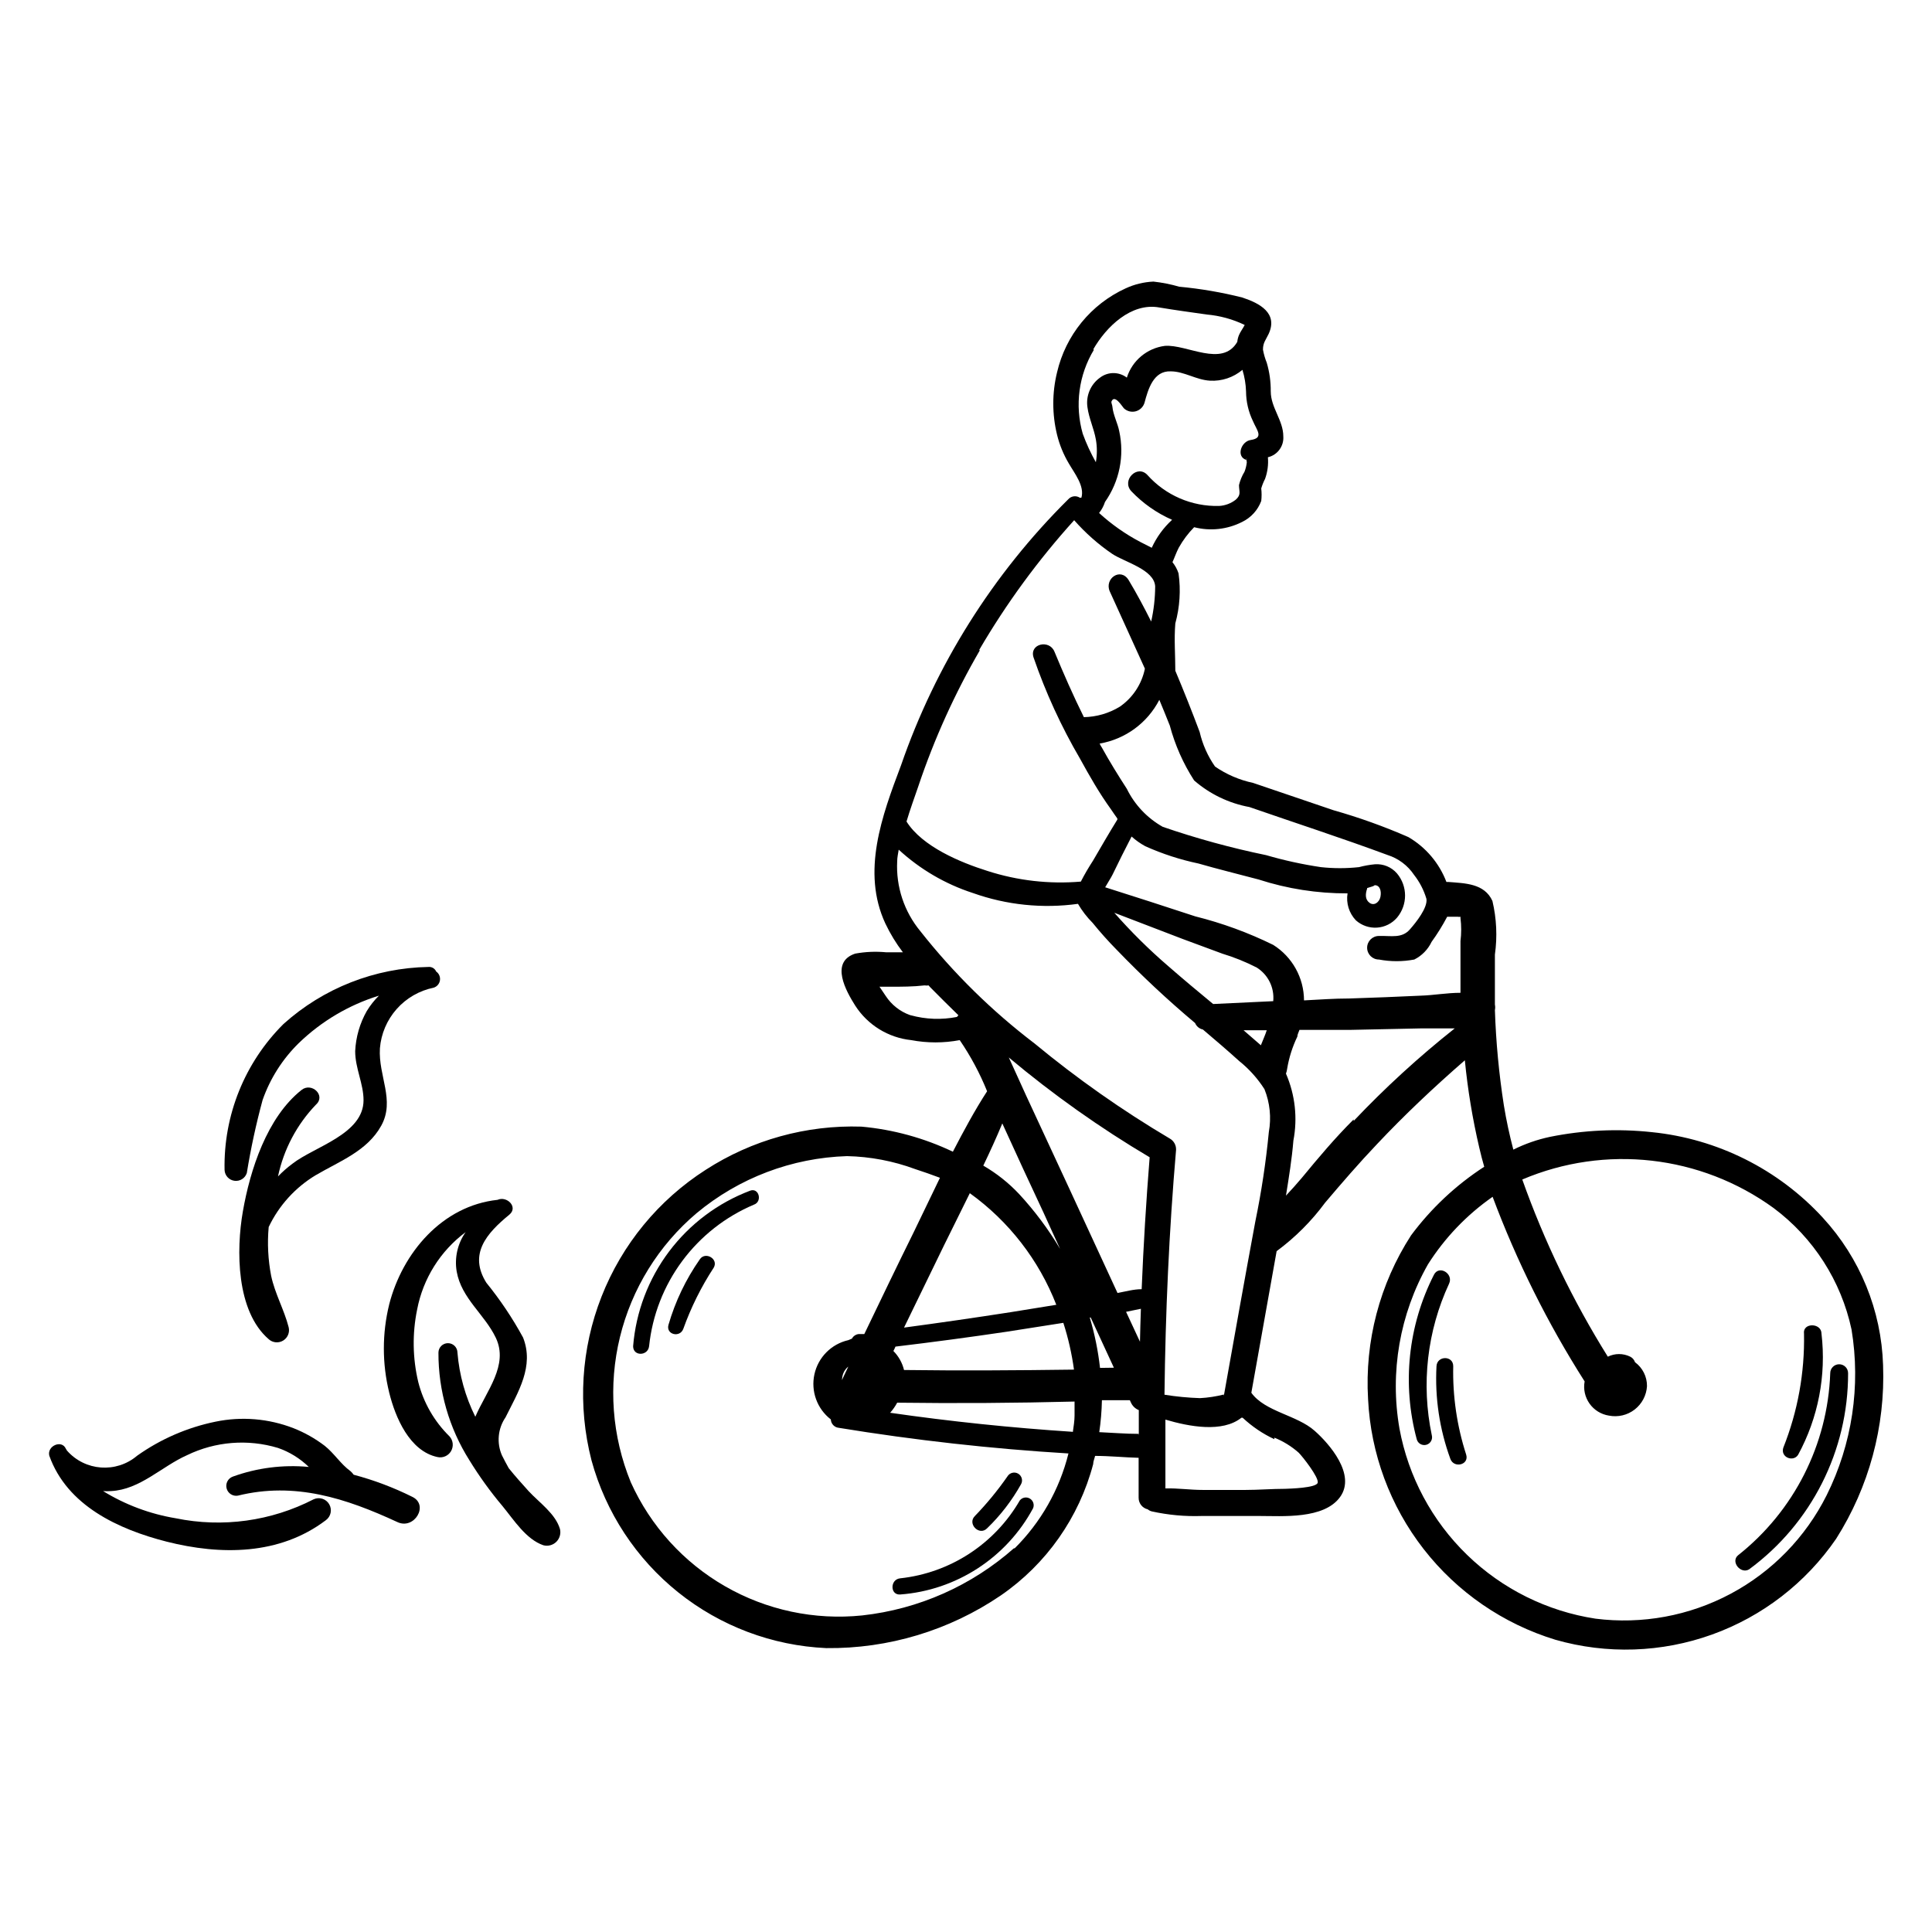
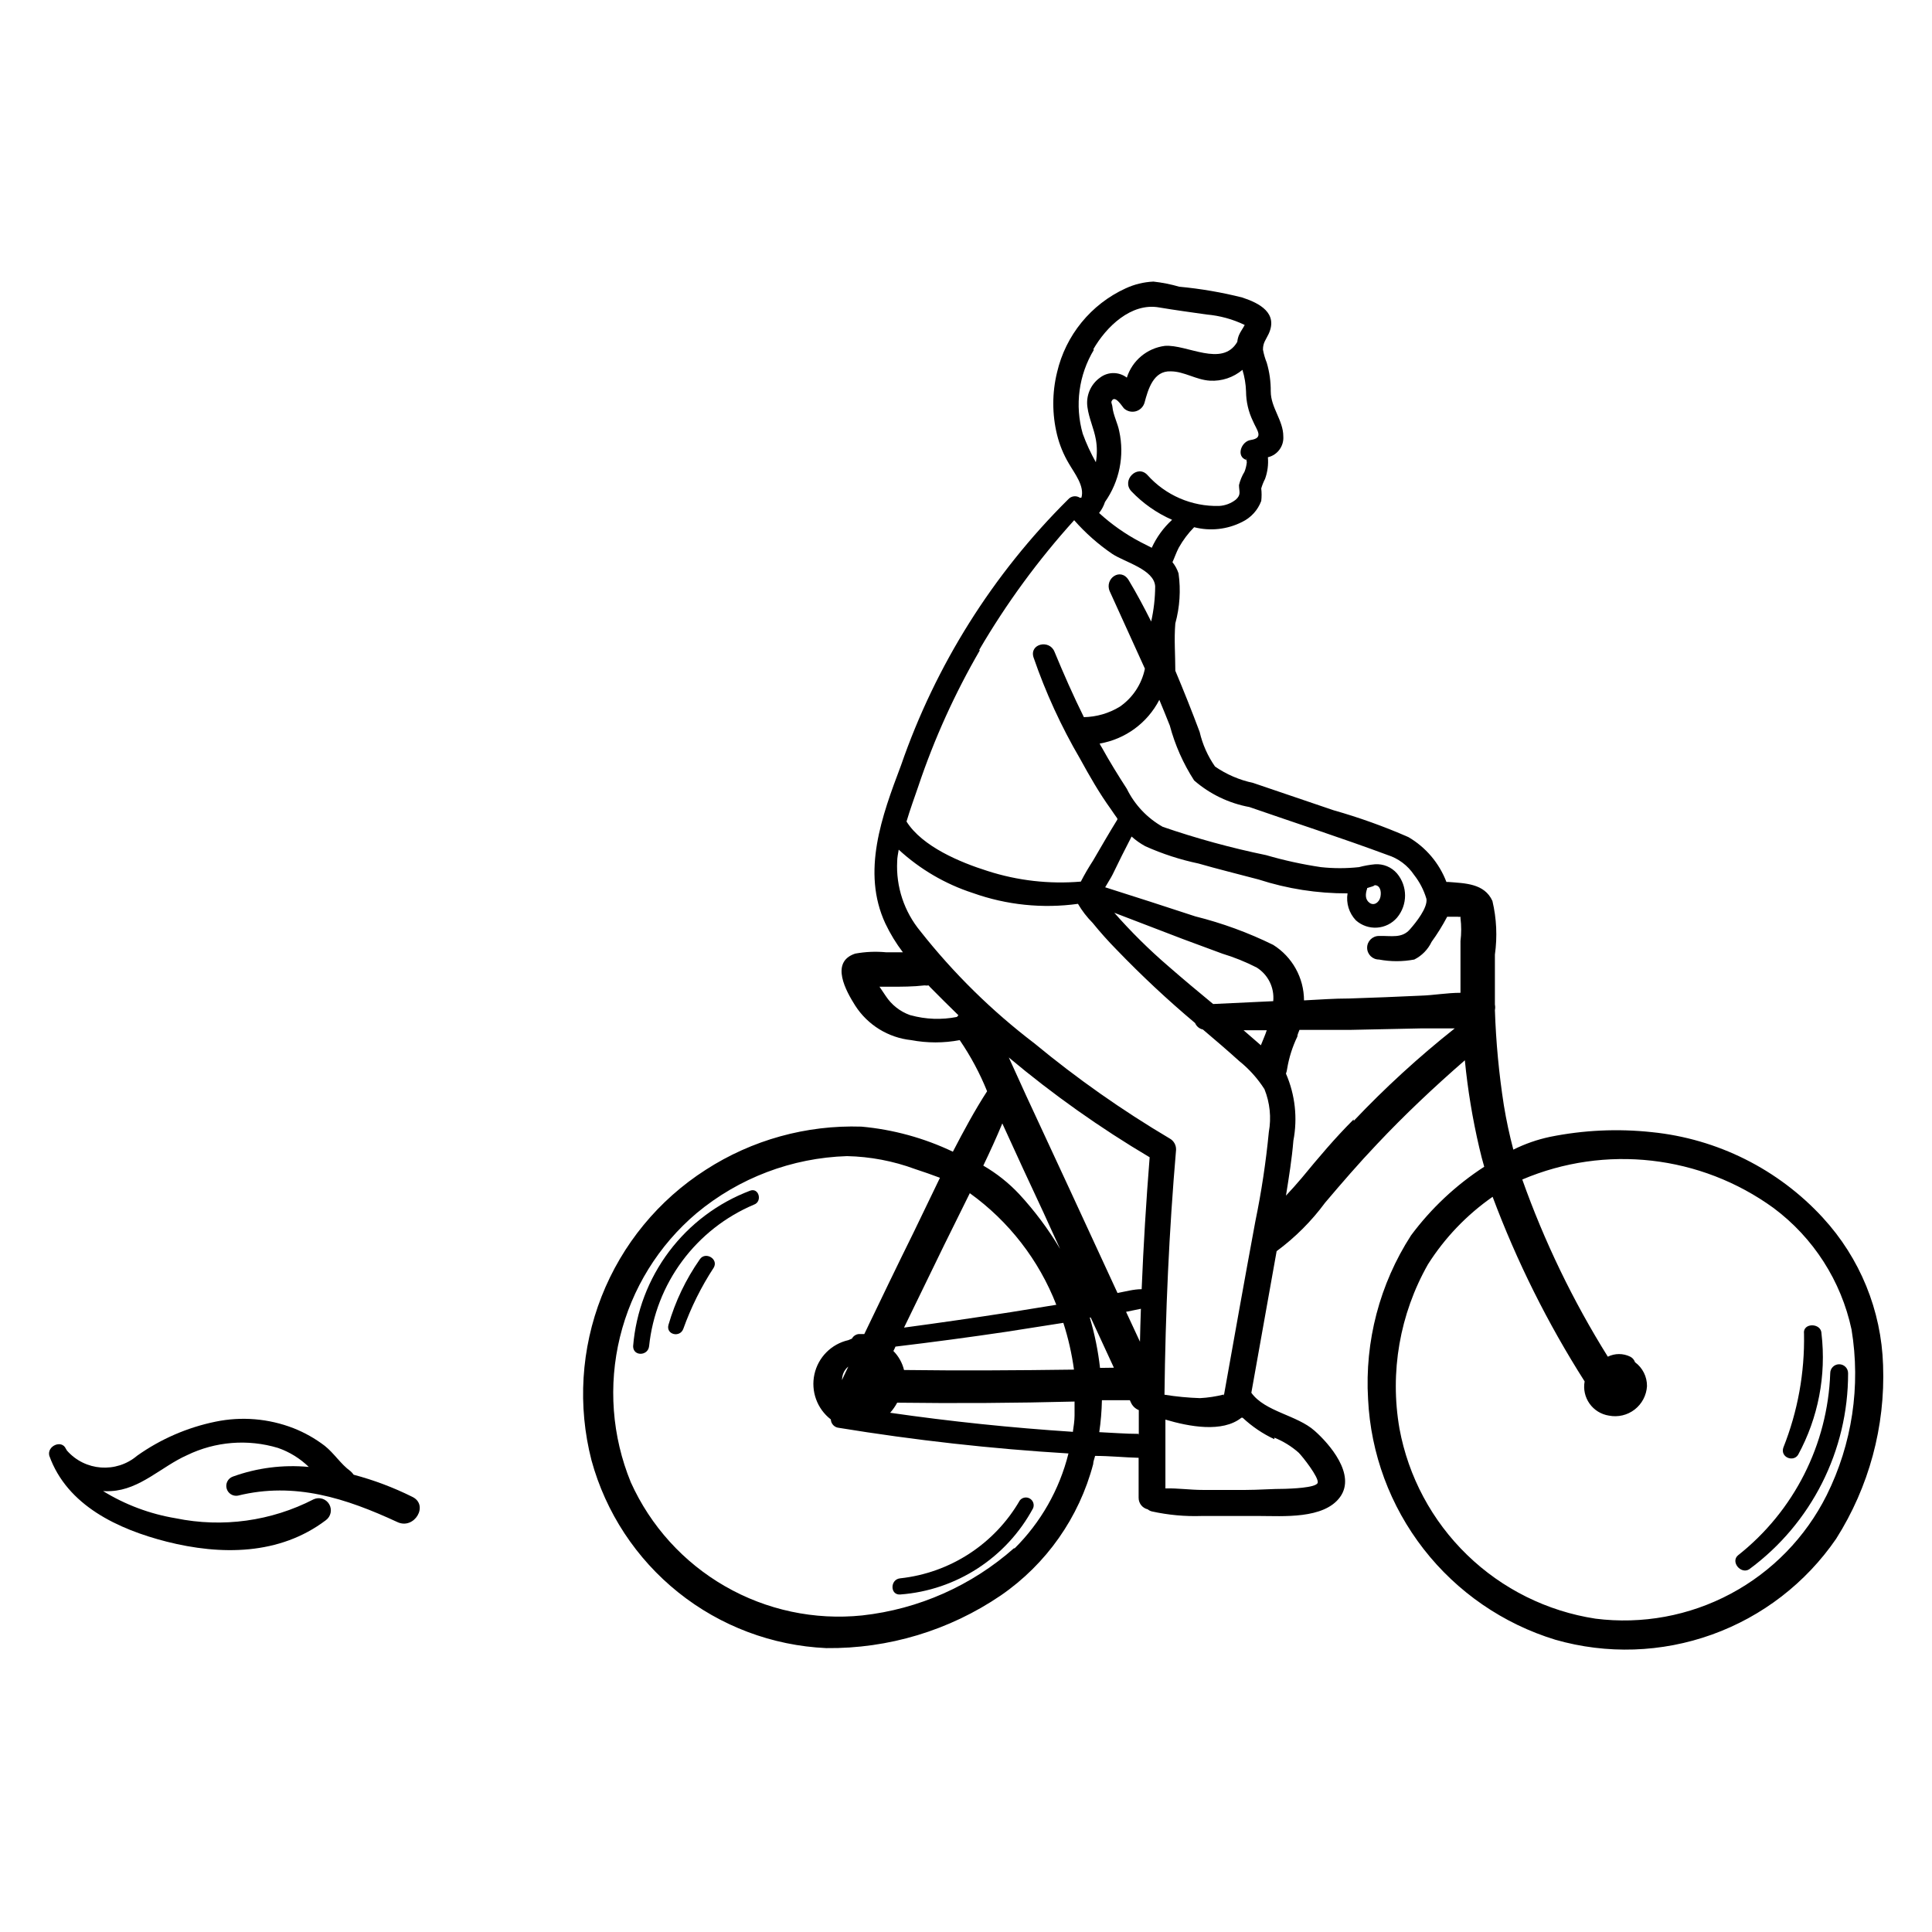
<svg xmlns="http://www.w3.org/2000/svg" fill="#000000" width="800px" height="800px" version="1.1" viewBox="144 144 512 512">
  <g>
    <path d="m627.07 466.7c-11.828-12.855-27.965-20.922-45.344-22.672-9.012-0.969-18.121-0.543-27.004 1.258-3.356 0.715-6.606 1.852-9.672 3.379-1.008-3.828-1.863-7.758-2.519-11.789-1.297-8.344-2.09-16.754-2.367-25.191 0.102-0.48 0.102-0.98 0-1.461v-13.25c0.668-4.734 0.445-9.555-0.656-14.207-2.117-4.684-7.305-4.684-11.688-5.039h-0.504c-1.906-4.996-5.461-9.191-10.078-11.891-6.43-2.816-13.047-5.188-19.801-7.102l-21.359-7.258c-3.613-0.766-7.035-2.238-10.078-4.332-1.934-2.766-3.316-5.879-4.078-9.168-2.016-5.391-4.18-10.832-6.449-16.223 0-4.18-0.352-8.363 0-12.543v-0.004c1.184-4.312 1.477-8.82 0.855-13.25-0.352-1.078-0.898-2.086-1.613-2.973 0.555-1.211 1.008-2.57 1.664-3.828 1.109-1.988 2.481-3.82 4.082-5.441 4.277 1.098 8.809 0.598 12.746-1.41 2.328-1.133 4.133-3.117 5.035-5.543 0.129-1.105 0.129-2.219 0-3.324 0.254-0.871 0.59-1.715 1.008-2.519 0.668-1.836 0.926-3.797 0.758-5.742 2.539-0.59 4.273-2.941 4.082-5.543 0-4.231-3.324-7.609-3.324-11.891h-0.004c0.027-2.574-0.328-5.137-1.055-7.606-0.453-1.121-0.789-2.289-1.008-3.477 0-1.863 0.754-2.57 1.512-4.18 2.519-5.492-2.367-8.113-6.953-9.621v-0.004c-5.496-1.387-11.086-2.344-16.727-2.871-2.242-0.645-4.535-1.102-6.852-1.359-2.566 0.117-5.082 0.73-7.406 1.812-9.156 4.203-15.852 12.406-18.137 22.219-1.336 5.441-1.336 11.129 0 16.574 0.656 2.676 1.711 5.238 3.121 7.606 1.512 2.621 4.231 5.996 3.324 9.07h-0.402c-0.98-0.648-2.289-0.477-3.074 0.402-19.98 19.809-35.148 43.938-44.332 70.535-5.039 13.352-10.531 28.164-4.133 41.918v-0.004c1.277 2.691 2.832 5.238 4.637 7.609h-4.434c-2.742-0.262-5.504-0.145-8.215 0.352-6.801 2.266-2.316 10.078 0 13.754 3.305 5.156 8.773 8.531 14.863 9.172 4.246 0.801 8.602 0.801 12.848 0 2.898 4.242 5.332 8.785 7.254 13.551-3.273 5.039-6.246 10.578-9.07 16.02h0.004c-7.621-3.633-15.828-5.887-24.234-6.648-14.598-0.473-28.992 3.516-41.262 11.438-12.512 8.008-22.172 19.762-27.609 33.586s-6.371 29.008-2.672 43.395c3.773 13.812 11.828 26.074 23.008 35.02 11.18 8.945 24.91 14.113 39.215 14.758 16.48 0.184 32.621-4.684 46.25-13.957 12.066-8.297 20.754-20.652 24.484-34.812 0-0.707 0.352-1.461 0.504-2.168 3.828 0 7.707 0.402 11.539 0.504v10.578 0.004c-0.016 1.465 0.988 2.742 2.418 3.074 0.316 0.27 0.699 0.461 1.105 0.555 4.352 0.957 8.801 1.363 13.25 1.207h15.113c6.246 0 17.23 0.906 21.512-5.039 4.281-5.945-2.871-14.105-6.75-17.531-4.684-4.18-13.148-5.039-16.777-10.078l6.703-37.531c4.902-3.617 9.23-7.945 12.848-12.848 4.484-5.289 8.969-10.48 13.754-15.516 7.356-7.809 15.113-15.113 23.277-22.219 0.762 7.801 2.043 15.543 3.828 23.176 0.402 1.762 0.855 3.477 1.309 5.039v-0.004c-7.496 4.859-14.066 11.02-19.395 18.188-8.309 12.883-12.297 28.078-11.387 43.379 0.695 14.449 5.836 28.328 14.719 39.746 8.883 11.414 21.074 19.809 34.906 24.035 13.641 3.91 28.168 3.43 41.52-1.371 13.355-4.801 24.863-13.68 32.895-25.379 8.703-13.723 13.043-29.762 12.441-46-0.449-14.527-6.121-28.406-15.969-39.094zm-151.95-108.82c12.191 4.231 24.484 8.211 36.578 12.695h-0.004c2.887 0.91 5.375 2.777 7.055 5.293 1.484 1.891 2.594 4.043 3.273 6.348 0.352 2.367-2.82 6.297-4.281 7.961-2.168 2.621-5.039 1.762-8.312 1.863-1.727 0-3.125 1.398-3.125 3.121 0 1.727 1.398 3.125 3.125 3.125 3.098 0.582 6.273 0.582 9.371 0 2.008-1.008 3.621-2.656 4.586-4.684 1.535-2.117 2.914-4.34 4.129-6.652h2.82 0.004c0.23 0.051 0.473 0.051 0.703 0-0.02 0.117-0.02 0.238 0 0.352 0.25 2.027 0.25 4.074 0 6.098v13.703c-3.527 0-7.203 0.656-10.43 0.754-6.348 0.301-12.695 0.555-19.043 0.754-4.031 0-8.012 0.301-11.992 0.504v0.004c-0.016-5.981-3.098-11.531-8.16-14.711-6.598-3.246-13.523-5.777-20.656-7.559-7.961-2.621-15.922-5.188-23.879-7.707 0.707-1.258 1.613-2.621 1.965-3.375 1.613-3.324 3.273-6.699 5.039-10.078h-0.004c1.105 1 2.324 1.859 3.629 2.57 4.523 2.031 9.254 3.57 14.105 4.586 5.039 1.461 10.629 2.82 15.922 4.231 7.613 2.469 15.574 3.711 23.578 3.68-0.422 2.598 0.398 5.246 2.215 7.152 1.531 1.363 3.547 2.059 5.59 1.926 2.047-0.133 3.953-1.082 5.293-2.629 2.856-3.394 2.856-8.348 0-11.738-1.457-1.684-3.621-2.582-5.844-2.422-1.43 0.137-2.844 0.387-4.231 0.758-3.352 0.363-6.727 0.363-10.078 0-4.902-0.73-9.75-1.789-14.508-3.176-9.285-1.914-18.441-4.422-27.406-7.504-4.121-2.32-7.441-5.832-9.523-10.078-2.316-3.578-4.586-7.254-6.648-10.984h-0.004c-0.211-0.316-0.398-0.652-0.551-1.004 6.797-1.164 12.656-5.457 15.816-11.59 0.957 2.266 1.863 4.535 2.769 6.801h0.004c1.375 5.16 3.551 10.074 6.449 14.562 4.164 3.621 9.23 6.055 14.66 7.051zm3.023 63.129-4.586-3.981h6.144c-0.402 1.258-1.004 2.57-1.559 3.981zm-12.648-10.934c-4.031-3.324-8.012-6.648-11.941-10.078l0.004 0.004c-5.074-4.367-9.836-9.082-14.258-14.109l18.137 6.953 10.48 3.879h-0.004c3.144 0.953 6.195 2.184 9.121 3.68 3.035 1.898 4.734 5.352 4.383 8.918zm40.809-30.73 1.309-0.402 0.004-0.004c0.258-0.062 0.496-0.184 0.703-0.352 1.41 0 1.812 1.613 1.512 3.074-0.301 1.461-1.664 2.469-2.871 1.613-1.207-0.859-1.16-2.32-0.656-3.781zm-31.891-112.75c-0.102 0.828-0.301 1.641-0.605 2.418-0.668 1.09-1.16 2.281-1.461 3.527 0 1.762 0.656 2.519-0.855 3.879-1.27 0.996-2.82 1.578-4.434 1.664-7.231 0.18-14.172-2.82-18.992-8.215-2.672-2.871-6.902 1.41-4.281 4.281v0.004c3.07 3.227 6.75 5.812 10.832 7.606-2.277 2.082-4.109 4.602-5.394 7.406l-3.074-1.562h0.004c-3.941-2.074-7.598-4.648-10.883-7.656 0.691-0.871 1.223-1.863 1.562-2.922 3.832-5.441 5.203-12.242 3.777-18.742-0.402-2.117-1.613-4.332-1.812-6.5 0-0.352-0.352-1.059-0.25-1.359 0.805-2.066 2.82 1.258 3.273 1.762 0.836 0.805 2.031 1.113 3.156 0.816 1.121-0.301 2.004-1.164 2.332-2.277 0.957-3.578 2.367-8.516 6.953-8.312 3.527 0 6.75 2.266 10.379 2.469 3.133 0.184 6.219-0.844 8.617-2.871 0.574 1.863 0.895 3.793 0.957 5.742 0.02 2.707 0.637 5.375 1.812 7.809 1.008 2.418 3.023 4.484-0.555 5.039-2.57 0.352-3.981 4.434-1.16 5.289 0.062 0.23 0.098 0.469 0.102 0.707zm0-0.855c-0.352 0 0-0.402 0 0zm0 0h0.301zm-40.707-29.121c3.426-5.996 10.078-12.496 17.531-11.133 4.18 0.707 8.363 1.258 12.543 1.863h0.004c3.5 0.305 6.914 1.242 10.074 2.769-0.453 0.906-1.16 1.812-1.512 2.672-0.238 0.578-0.391 1.188-0.453 1.812-3.981 6.852-13.352 0.605-19.195 1.059-4.711 0.602-8.641 3.887-10.074 8.414-2.098-1.605-5.008-1.605-7.106 0-2.516 1.793-3.801 4.856-3.324 7.91 0.402 2.922 1.715 5.594 2.215 8.465l0.004-0.004c0.352 2 0.352 4.047 0 6.047-1.367-2.418-2.527-4.945-3.477-7.555-2.148-7.516-1.07-15.582 2.973-22.27zm-30.23 79.652h0.004c7.188-12.309 15.629-23.84 25.188-34.41 2.973 3.383 6.359 6.379 10.078 8.918 3.324 2.215 11.133 4.133 11.387 8.613-0.016 3.137-0.371 6.262-1.059 9.32-1.863-3.727-3.828-7.406-5.945-10.934-2.117-3.527-6.5-0.453-5.039 2.922 3.074 6.852 6.246 13.652 9.32 20.504v0.004c-0.836 4.09-3.219 7.699-6.648 10.074-2.875 1.754-6.16 2.707-9.523 2.773-2.82-5.691-5.391-11.539-7.809-17.383-1.359-3.273-6.648-2.066-5.543 1.512 3.215 9.355 7.352 18.367 12.344 26.902 2.519 4.586 5.039 9.02 8.16 13.352 0.555 0.855 1.16 1.664 1.715 2.469v0.301c-2.215 3.578-4.332 7.254-6.449 10.883-1.168 1.793-2.246 3.641-3.223 5.543-8.352 0.711-16.762-0.246-24.738-2.82-7.203-2.266-17.281-6.449-21.461-13.098 0.957-3.223 2.117-6.398 3.176-9.473h-0.004c4.203-12.492 9.656-24.527 16.273-35.922zm-18.34 96.73h0.004c-2.625-0.941-4.867-2.707-6.398-5.039l-1.664-2.469h2.871c3.023 0 6.047 0 9.07-0.352 0.352 0.059 0.707 0.059 1.059 0l0.402 0.453c2.469 2.519 5.039 5.039 7.508 7.457l-0.402 0.453c-4.062 0.801-8.254 0.648-12.246-0.453zm50.383 93.508c-0.508-4.523-1.418-8.992-2.719-13.352h0.25l6.144 13.301zm-7.356 16.93c-16.121-1.059-32.195-2.719-48.266-5.039h0.004c0.719-0.816 1.348-1.711 1.863-2.672 15.684 0.203 31.355 0.102 47.004-0.301v3.727c0 1.262-0.25 2.973-0.453 4.332zm-60.758-14.309-0.25 0.605-0.004-0.004c0.004-0.582 0.105-1.164 0.305-1.711 0.277-0.73 0.746-1.375 1.359-1.863-0.453 1.008-0.957 1.965-1.41 2.973zm16.172-2.066c-0.461-1.906-1.438-3.648-2.82-5.039 0.203-0.375 0.391-0.762 0.555-1.16 9.84-1.176 19.633-2.484 29.371-3.93l15.113-2.367c1.305 4.043 2.246 8.188 2.82 12.395-15.164 0.203-30.074 0.301-45.039 0.102zm37.031-41.566c1.461 3.176 2.871 6.348 4.332 9.473-3.098-5.199-6.727-10.062-10.832-14.508-2.789-2.973-5.996-5.519-9.523-7.559 1.762-3.68 3.477-7.406 5.039-11.184 3.68 8.109 7.356 16.02 10.984 23.777zm-26.449 8.566c2.266-4.637 4.586-9.219 6.852-13.855 10.34 7.434 18.305 17.707 22.922 29.574l-12.141 1.965c-9.422 1.461-18.793 2.82-28.215 4.082zm51.941 25.492-3.68-7.91 3.93-0.805c-0.098 3.023-0.199 5.945-0.25 8.867zm0.453-13.906c-2.117 0-4.231 0.605-6.398 1.008l-12.543-27.156-11.688-25.191c-1.512-3.273-2.973-6.602-4.586-10.078v0.004c11.703 9.82 24.188 18.664 37.332 26.453-0.941 11.82-1.648 23.477-2.117 34.961zm-33.754 68.57c-11.262 9.992-25.344 16.238-40.305 17.887-12.629 1.301-25.348-1.402-36.355-7.734-11.004-6.328-19.738-15.961-24.961-27.535-5.004-12.207-6.016-25.688-2.883-38.504 3.129-12.816 10.242-24.312 20.316-32.836 11.227-9.34 25.254-14.66 39.852-15.113 6.16 0.133 12.254 1.289 18.035 3.426 2.215 0.707 4.434 1.512 6.602 2.316l-6.953 14.41c-4.434 8.969-8.766 17.984-13.098 27.004h-1.512c-0.75 0.094-1.41 0.543-1.766 1.211l-0.957 0.402c-4.492 1.02-7.988 4.539-8.98 9.035-0.992 4.496 0.699 9.16 4.344 11.973 0.047 1.148 0.926 2.094 2.066 2.219 20.176 3.297 40.504 5.57 60.91 6.801-2.375 9.574-7.344 18.305-14.355 25.242zm32.949-30.23c-3.477 0-6.953-0.301-10.43-0.453 0.41-2.801 0.645-5.629 0.703-8.461h7.406l0.25 0.555 0.004-0.004c0.398 0.945 1.16 1.691 2.113 2.066v6.754zm35.973 1.008h-0.004c2.363 0.949 4.543 2.297 6.449 3.981 1.008 1.008 5.391 6.551 5.039 7.961s-7.559 1.562-8.566 1.613c-3.527 0-7.152 0.301-10.73 0.301h-10.984c-3.68 0-6.75-0.504-10.078-0.402v-18.238c6.297 1.863 15.113 3.527 20.152-0.504h0.309c2.484 2.328 5.324 4.25 8.41 5.695zm-13.402-11.438v0.004c-2.066 0.52-4.172 0.844-6.301 0.957-3.156-0.102-6.301-0.402-9.418-0.906 0.25-21.715 1.211-43.328 3.074-64.941h-0.004c0.035-1.234-0.625-2.387-1.711-2.973-12.578-7.453-24.555-15.875-35.82-25.191-11.289-8.594-21.445-18.582-30.23-29.727-4.297-5.191-6.492-11.809-6.144-18.539 0-1.008 0.25-2.066 0.402-3.074 5.648 5.199 12.348 9.117 19.648 11.488 8.922 3.18 18.477 4.168 27.859 2.871 1.074 1.84 2.379 3.531 3.879 5.039 2.016 2.484 4.133 4.852 6.348 7.106v-0.004c6.59 6.848 13.535 13.34 20.809 19.449 0.363 0.875 1.137 1.52 2.066 1.711 3.223 2.719 6.449 5.492 9.574 8.312h-0.004c2.648 2.117 4.93 4.652 6.754 7.508 1.441 3.598 1.844 7.523 1.156 11.336-0.766 7.953-1.957 15.855-3.574 23.68-2.824 15.215-5.594 30.781-8.363 46.301zm34.41-72.902c-5.039 5.039-9.27 10.078-13.754 15.516-1.359 1.613-2.769 3.176-4.18 4.684 0.805-5.039 1.562-9.672 1.965-14.559l-0.004 0.004c1.156-5.988 0.469-12.188-1.965-17.781 0.152-0.391 0.254-0.797 0.305-1.211 0.488-2.988 1.406-5.887 2.719-8.613 0-0.555 0.352-1.16 0.555-1.762h13.301l19.246-0.406h8.613c-9.504 7.531-18.461 15.73-26.801 24.535zm125.35 99.605c-5.57 11.125-14.453 20.246-25.426 26.102-10.977 5.859-23.5 8.164-35.84 6.598-12.816-1.961-24.707-7.867-34.016-16.898-9.309-9.027-15.574-20.73-17.926-33.484-2.598-14.945 0.074-30.332 7.559-43.527 4.465-7.039 10.289-13.117 17.129-17.887 6.402 17.113 14.574 33.508 24.383 48.922-0.379 2.059 0.094 4.188 1.309 5.894 1.215 1.711 3.07 2.852 5.141 3.172 2.398 0.469 4.883-0.117 6.812-1.613 1.93-1.5 3.121-3.758 3.266-6.195 0.027-2.504-1.156-4.867-3.176-6.348-0.211-0.633-0.664-1.16-1.258-1.461-1.875-0.926-4.074-0.926-5.945 0-9.234-14.785-16.836-30.531-22.672-46.953 21.988-9.348 47.266-6.481 66.602 7.555 10.559 7.875 17.898 19.316 20.656 32.195 2.469 14.973 0.16 30.344-6.598 43.93zm-55.773-28.715s0.051 0 0 0z" />
-     <path d="m284.12 539.2c-1.812-2.016-3.629-4.031-5.289-6.098-0.656-1.16-1.258-2.316-1.812-3.426v0.004c-1.441-3.301-1.082-7.109 0.957-10.078 3.324-6.699 7.656-13.504 4.637-21.16h-0.004c-2.789-5.121-6.047-9.977-9.723-14.508-4.734-7.559 0-13.047 6.098-18.035 2.418-2.016-0.656-5.039-3.125-3.93-14.609 1.562-25.191 13.957-28.719 27.711l0.004-0.004c-1.891 7.68-1.891 15.699 0 23.379 1.613 6.551 5.391 15.516 12.797 17.078 1.414 0.316 2.871-0.324 3.598-1.582 0.727-1.258 0.555-2.84-0.426-3.91-4.012-3.941-6.871-8.906-8.262-14.359-1.512-6.312-1.613-12.883-0.305-19.246 1.566-8.199 6.152-15.516 12.848-20.504-2.133 3.027-2.981 6.777-2.367 10.43 1.258 7.152 7.406 11.336 10.379 17.582 3.426 7.254-2.469 14.008-5.441 20.906v0.004c-2.641-5.309-4.246-11.07-4.734-16.98 0-1.391-1.129-2.519-2.519-2.519-1.391 0-2.519 1.129-2.519 2.519-0.031 10.094 2.816 19.984 8.211 28.516 2.613 4.262 5.543 8.32 8.766 12.141 3.023 3.68 6.246 8.816 10.832 10.379 1.227 0.324 2.531-0.023 3.43-0.914 0.902-0.891 1.266-2.188 0.957-3.418-1.211-4.031-5.394-6.902-8.266-9.977z" />
-     <path d="m227.7 455.42c6.246-3.68 13.602-6.348 17.332-13.098 3.727-6.75-0.805-13.148-0.352-20.504v-0.004c0.312-3.859 1.875-7.516 4.445-10.414 2.57-2.898 6.016-4.883 9.812-5.656 0.875-0.281 1.516-1.031 1.652-1.938 0.141-0.91-0.246-1.816-1-2.344-0.344-0.797-1.152-1.281-2.016-1.211-14.215 0.242-27.867 5.609-38.438 15.113-10.281 10.223-15.922 24.203-15.621 38.695 0.062 1.461 1.164 2.668 2.613 2.863 1.445 0.199 2.828-0.668 3.281-2.059 1.059-6.516 2.453-12.973 4.184-19.348 2-5.711 5.293-10.883 9.621-15.113 5.992-5.785 13.258-10.082 21.211-12.543-1.238 1.223-2.32 2.594-3.223 4.078-1.848 3.254-2.898 6.894-3.074 10.633 0 4.535 2.215 8.613 2.215 13 0 9.02-13.047 12.293-18.844 16.828l0.004-0.004c-1.371 1.016-2.648 2.144-3.832 3.375 1.512-7.164 5-13.766 10.078-19.043 2.672-2.418-1.16-5.996-3.828-3.879-9.168 7.254-13.652 21.211-15.566 32.242-1.762 10.078-1.812 26.398 6.902 33.855h-0.004c1.066 0.926 2.606 1.051 3.805 0.312 1.199-0.738 1.781-2.168 1.438-3.535-1.211-4.684-3.629-8.867-4.637-13.602-0.82-4.266-1.043-8.625-0.652-12.949 2.719-5.715 7.066-10.496 12.492-13.754z" />
    <path d="m230.37 546.86c1.324-0.977 1.703-2.797 0.875-4.219-0.828-1.426-2.598-1.996-4.102-1.324-11.258 5.812-24.168 7.59-36.574 5.039-6.824-1.133-13.359-3.578-19.246-7.203 0.703 0.047 1.41 0.047 2.113 0 7.707-0.402 13.352-6.5 20.152-9.523 7.504-3.637 16.102-4.316 24.082-1.914 3.059 1.059 5.844 2.781 8.164 5.039-6.824-0.645-13.707 0.23-20.152 2.566-1.273 0.473-1.977 1.832-1.621 3.141 0.352 1.309 1.645 2.133 2.981 1.898 15.113-3.727 28.668 0.707 42.27 7.004 4.484 2.117 8.465-4.535 3.93-6.699-4.961-2.469-10.16-4.426-15.516-5.848-0.246-0.352-0.531-0.676-0.859-0.957-2.57-1.863-4.281-4.684-6.801-6.699-2.539-1.938-5.336-3.516-8.312-4.688-6.574-2.547-13.75-3.144-20.656-1.711-7.469 1.535-14.535 4.606-20.758 9.02-5.531 4.691-13.801 4.086-18.59-1.363l-0.301-0.504c-1.109-2.469-5.039-0.707-4.383 1.863 4.734 13.25 18.289 19.496 31.086 22.773 14.355 3.629 29.926 3.629 42.219-5.691z" />
    <path d="m342.77 459.55c-8.535 3.234-15.98 8.824-21.465 16.117-5.484 7.297-8.785 16-9.52 25.098 0 2.719 3.93 2.621 4.231 0 0.852-8.176 3.883-15.969 8.773-22.57 4.894-6.602 11.469-11.77 19.039-14.965 2.266-0.805 1.309-4.586-1.059-3.68z" />
    <path d="m329.46 477.73c-3.707 5.301-6.516 11.172-8.312 17.383-0.707 2.57 3.023 3.477 3.93 1.059 2.043-5.703 4.746-11.148 8.062-16.223 1.359-2.316-2.219-4.383-3.68-2.219z" />
    <path d="m382.52 566.56c14.895-1.094 28.195-9.723 35.266-22.875 0.387-0.949 0.016-2.035-0.871-2.555-0.883-0.516-2.012-0.309-2.652 0.492-6.68 11.555-18.473 19.23-31.742 20.656-2.668 0.301-2.668 4.434 0 4.281z" />
-     <path d="m405.59 549.02c3.543-3.418 6.562-7.34 8.969-11.637 0.586-0.988 0.258-2.262-0.73-2.848-0.988-0.582-2.262-0.254-2.848 0.73-2.59 3.719-5.469 7.223-8.613 10.48-2.117 2.066 1.156 5.391 3.223 3.273z" />
-     <path d="m528.02 484.18c1.258-2.672-2.719-5.039-4.031-2.316-6.848 13.465-8.465 28.992-4.531 43.578 0.305 1.102 1.445 1.742 2.543 1.438 0.527-0.148 0.977-0.496 1.246-0.977 0.27-0.477 0.336-1.039 0.191-1.566-2.848-13.531-1.238-27.617 4.582-40.156z" />
-     <path d="m529.12 506.05c0-2.871-4.281-2.82-4.434 0-0.449 8.359 0.801 16.723 3.68 24.586 0.957 2.57 5.039 1.562 4.18-1.16-2.445-7.562-3.602-15.48-3.426-23.426z" />
    <path d="m629.03 507.91c-0.664 18.895-9.598 36.547-24.438 48.266-2.016 1.715 0.707 5.039 2.922 3.727h0.004c16.535-12.156 26.285-31.469 26.246-51.992 0-1.309-1.059-2.367-2.367-2.367-1.309 0-2.367 1.059-2.367 2.367z" />
    <path d="m620.52 529.53c5.328-9.801 7.492-21.012 6.195-32.094 0-2.922-5.039-2.973-4.637 0h0.004c0.203 10.344-1.664 20.621-5.492 30.23-0.805 2.57 2.672 3.879 3.93 1.863z" />
  </g>
</svg>